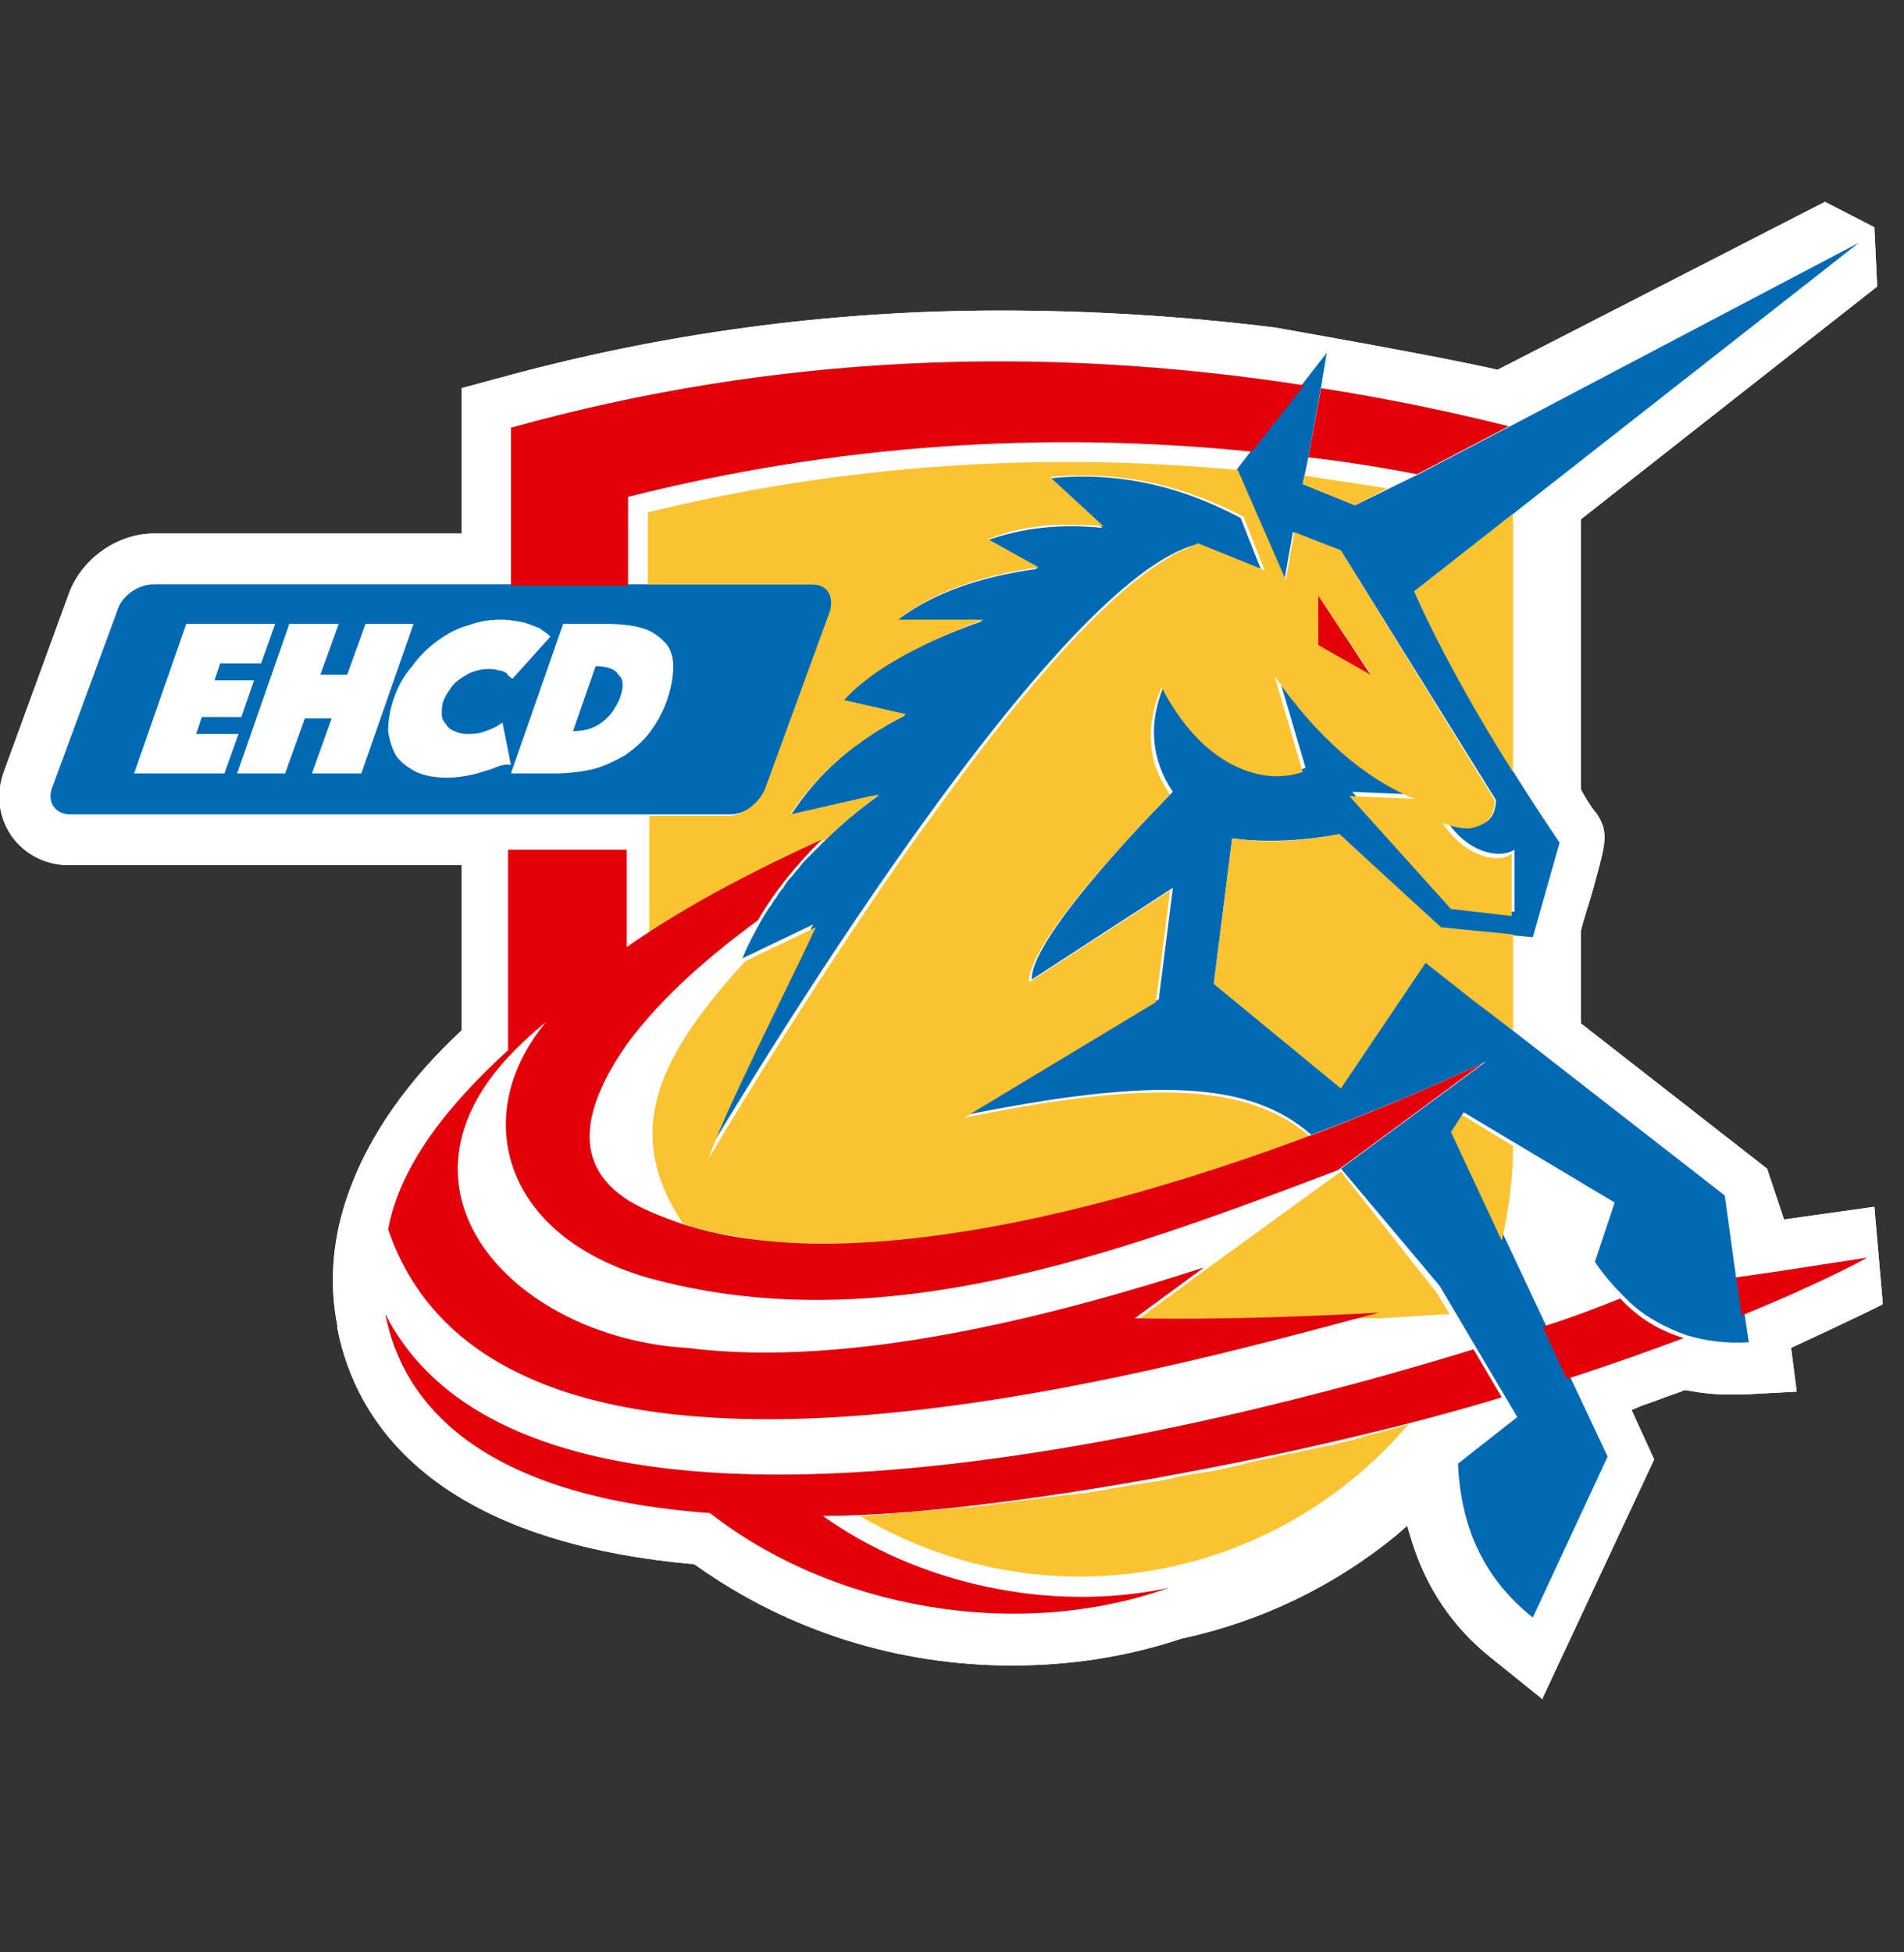
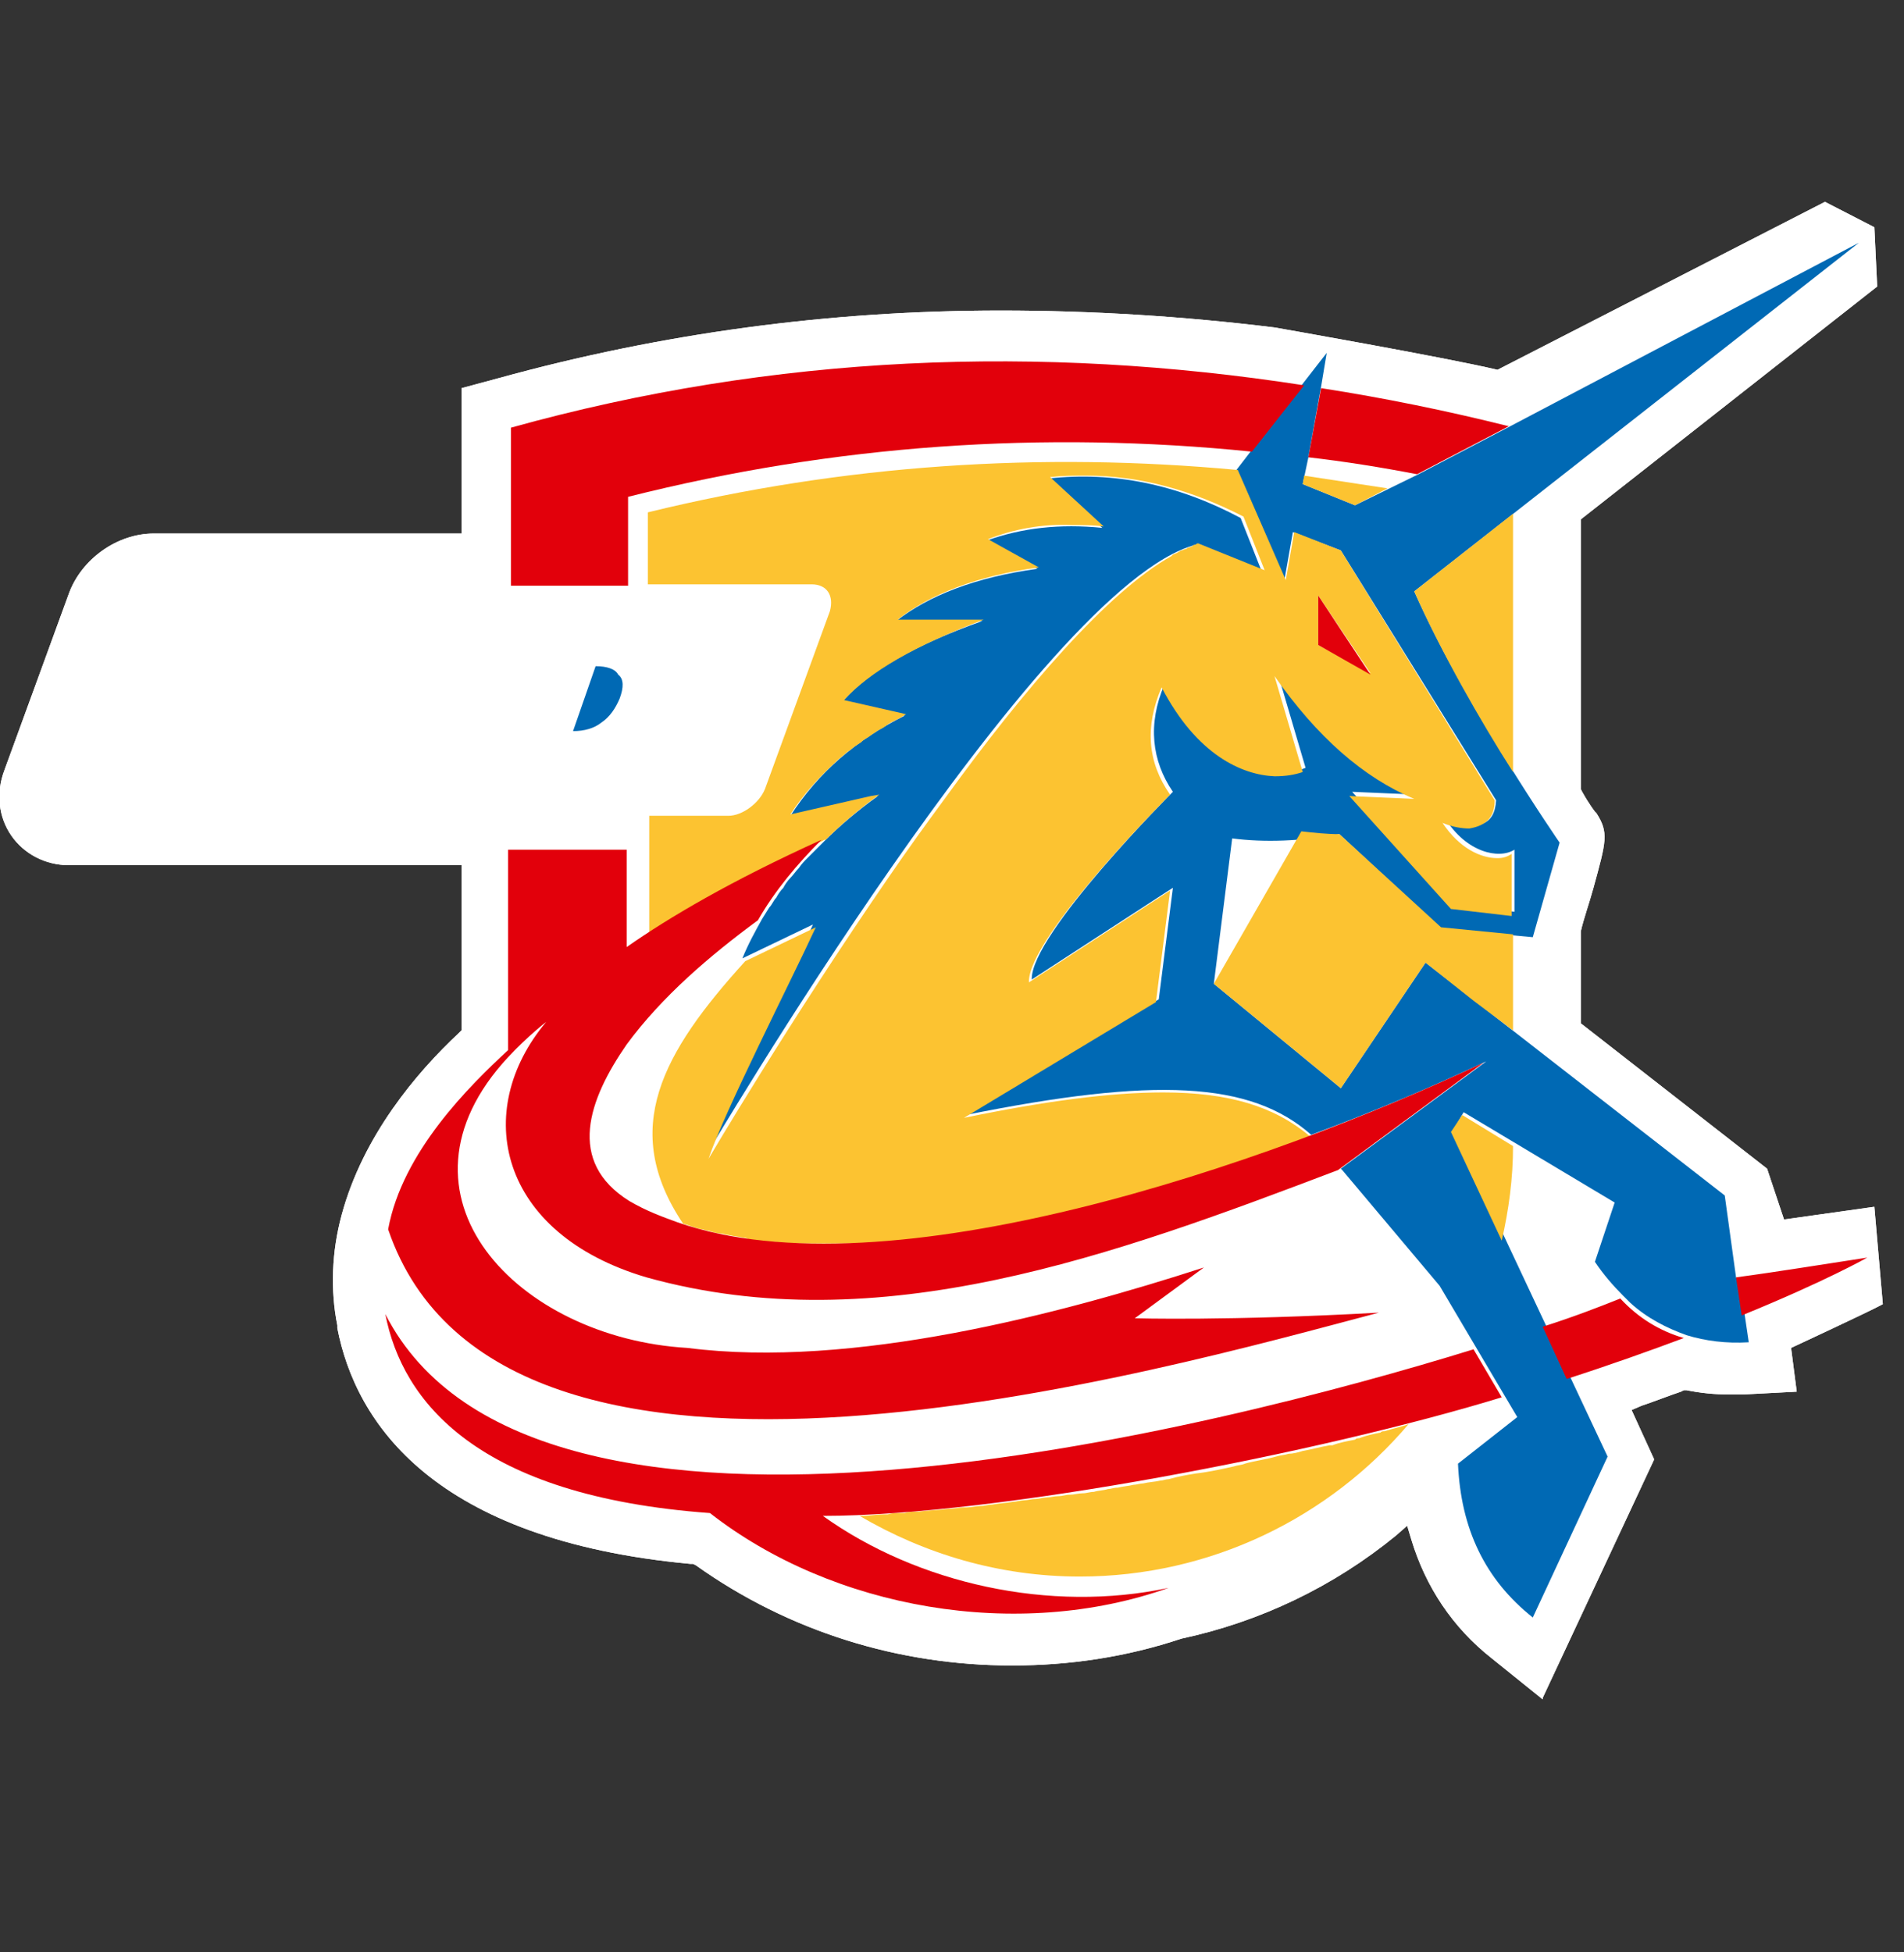
<svg xmlns="http://www.w3.org/2000/svg" version="1.1" id="Ebene_1" x="0px" y="0px" viewBox="0 0 134.9 138.3" style="enable-background:new 0 0 134.9 138.3;" xml:space="preserve">
  <rect x="0" y="0" width="134.9" height="138.3" fill="#333333" stroke="none" />
  <style type="text/css">
	.st0{fill:none;}
	.st1{fill:#FFFFFF;}
	.st2{fill:#0069B4;}
	.st3{fill:#FCC331;}
	.st4{fill:#E2000B;}
</style>
  <line class="st0" x1="146.5" y1="133.3" x2="146.5" y2="8.5" />
  <path class="st1" d="M129.3,14.3l-23.2,11.9c-3.8-0.9-15.8-3-15.8-3C83.8,22.4,77.3,22,70.9,22c-12.1,0-24,1.6-35.6,4.8l-2.6,0.7  v10.3H10.9c-2.6,0-5.1,1.8-6,4.2L0.3,54.6c-0.6,1.6-0.4,3.3,0.5,4.6c0.9,1.3,2.4,2.1,4.1,2.1h27.8V73l-0.2,0.2  c-3,2.8-6.8,7.3-8.3,12.9c-0.7,2.6-0.8,5.3-0.3,7.8l0,0.2c1.3,6.7,6.8,15,25,16.7l0.2,0l0.2,0.1c6.6,4.7,14.4,7.1,22.4,7.1  c4.1,0,8.1-0.6,12-1.9l0,0l0,0c5.6-1.2,10.8-3.7,15.2-7.3l0.8-0.7l0.3,1c1,3.3,2.9,6.2,5.7,8.4l3.6,2.9l0-0.1l7.9-16.9l-1.6-3.5  l0.7-0.3c0.9-0.3,1.9-0.7,2.8-1l0.2-0.1l0.2,0c1,0.2,2,0.3,3,0.3c0.3,0,0.7,0,1,0l3.8-0.2l-0.4-3.1c0,0,5.6-2.6,6.5-3.1l-0.6-6.9  l-6.4,0.9l-1.2-3.6l-13.2-10.3v-6.4l0-0.1c0.2-0.9,0.6-2,0.9-3.1c0.9-3.3,1.1-3.9,0.2-5.3l-0.1-0.1c0,0-0.4-0.5-0.9-1.4l-0.1-0.2  V36.8l21-16.5l-0.2-4.2L129.3,14.3z" />
  <path class="st1" d="M129.3,14.3l-23.2,11.9c-3.8-0.9-15.8-3-15.8-3C83.8,22.4,77.3,22,70.9,22c-12.1,0-24,1.6-35.6,4.8l-2.6,0.7  v10.3H10.9c-2.6,0-5.1,1.8-6,4.2L0.3,54.6c-0.6,1.6-0.4,3.3,0.5,4.6c0.9,1.3,2.4,2.1,4.1,2.1h27.8V73l-0.2,0.2  c-3,2.8-6.8,7.3-8.3,12.9c-0.7,2.6-0.8,5.3-0.3,7.8l0,0.2c1.3,6.7,6.8,15,25,16.7l0.2,0l0.2,0.1c6.6,4.7,14.4,7.1,22.4,7.1  c4.1,0,8.1-0.6,12-1.9l0,0l0,0c5.6-1.2,10.8-3.7,15.2-7.3l0.8-0.7l0.3,1c1,3.3,2.9,6.2,5.7,8.4l3.6,2.9l0-0.1l7.9-16.9l-1.6-3.5  l0.7-0.3c0.9-0.3,1.9-0.7,2.8-1l0.2-0.1l0.2,0c1,0.2,2,0.3,3,0.3c0.3,0,0.7,0,1,0l3.8-0.2l-0.4-3.1c0,0,5.6-2.6,6.5-3.1l-0.6-6.9  l-6.4,0.9l-1.2-3.6l-13.2-10.3v-6.4l0-0.1c0.2-0.9,0.6-2,0.9-3.1c0.9-3.3,1.1-3.9,0.2-5.3l-0.1-0.1c0,0-0.4-0.5-0.9-1.4l-0.1-0.2  V36.8l21-16.5l-0.2-4.2L129.3,14.3z" />
  <path class="st2" d="M123,90.5L123,90.5l-0.8-5.8L101,68.2l-6,8.9l-9-7.4l1.3-10.3c2.3,0.3,4.9,0.2,7.6-0.3l7.2,6.7l6.5,0.6  c0,0,1.9-6.7,1.9-6.7c0,0-6.7-9.7-10.3-17.8l31.5-24.7l-24.7,13l-6.5,3.4L96,35.8l-3.7-1.5l0.4-1.9l0.9-5l0.4-2.4l-4.2,5.4l-1.2,1.6  l-1,1.3l3.4,7.8l0.6-3.4L95,39l11,17.7c-0.1,1.8-1.3,2.2-3.6,1.3c1.5,2.4,3.8,2.9,4.9,2.2v4.4l-4.3-0.5l-7.2-8l4.6,0.2  c-3.6-1.4-6.9-4.3-9.9-8.7l2,6.8c-2.1,0.9-6.6,0.4-10-5.9c-1.2,2.8-0.9,5.4,0.6,7.6c0,0-10.1,10.1-10,13.3l10-6.5l-1,7.9l-13.7,8.2  c13.4-2.7,20.2-2.4,24.5,1.4l0,0l0,0l0,0c4.6-1.7,8.8-3.5,12.4-5.2l-10.3,7.6l0.1,0.1h0l6.9,8.2l5.5,9.3l-4.2,3.3  c0.2,4.6,1.9,8.2,5.3,10.9l5.3-11.4l-10.9-23.2l0.7-1.2l10.7,6.4l-1.4,4.2c0.6,0.9,1.3,1.7,2,2.4c0.2,0.2,0.3,0.3,0.5,0.5l0,0  c1.2,1.1,2.6,1.8,4,2.3c1.3,0.4,2.8,0.6,4.4,0.5l-0.5-3.4L123,90.5z" />
-   <path class="st2" d="M47.3,49.5c-0.3,0.9-0.7,1.6-1.2,2.3c-0.5,0.7-1.1,1.2-1.8,1.7c-0.7,0.4-1.5,0.8-2.3,1  c-0.9,0.2-1.8,0.3-2.8,0.3h-3l3.7-10.6h3c1,0,1.9,0.1,2.6,0.3c0.7,0.2,1.2,0.6,1.6,1c0.4,0.4,0.6,1,0.6,1.7  C47.7,47.8,47.6,48.6,47.3,49.5 M34.8,54.5c-0.4,0.1-0.9,0.3-1.4,0.4c-0.5,0.1-1.1,0.2-1.7,0.2c-0.8,0-1.5-0.1-2.2-0.4  c-0.6-0.3-1.1-0.7-1.4-1.1c-0.3-0.5-0.5-1.1-0.6-1.8c0-0.7,0.1-1.4,0.4-2.3c0.3-0.9,0.7-1.6,1.3-2.3c0.5-0.7,1.1-1.3,1.8-1.8  c0.7-0.5,1.4-0.9,2.2-1.1c0.8-0.3,1.5-0.4,2.3-0.4c0.6,0,1.1,0.1,1.6,0.2c0.4,0.1,0.8,0.3,1.1,0.4c0.3,0.2,0.6,0.4,0.8,0.6l-2.7,3  c-0.1-0.1-0.3-0.2-0.4-0.4c-0.2-0.1-0.3-0.2-0.6-0.2c-0.2-0.1-0.5-0.1-0.8-0.1c-0.3,0-0.7,0.1-1,0.2c-0.3,0.1-0.6,0.3-0.9,0.5  c-0.3,0.2-0.5,0.4-0.7,0.7c-0.2,0.3-0.4,0.6-0.5,0.9c-0.1,0.3-0.1,0.6-0.1,0.9c0,0.3,0.1,0.5,0.3,0.7c0.1,0.2,0.3,0.4,0.6,0.5  c0.2,0.1,0.5,0.2,0.9,0.2c0.3,0,0.7,0,1-0.1c0.3-0.1,0.6-0.2,0.8-0.3c0.3-0.1,0.5-0.3,0.7-0.4l0.6,3C35.7,54.1,35.3,54.3,34.8,54.5   M22.1,54.8l1.4-3.9h-1.9l-1.4,3.9h-3.4l3.7-10.6H24l-1.3,3.6h1.9l1.3-3.6h3.4l-3.7,10.6H22.1z M9.5,54.8l3.7-10.6h6.3l-1,2.8h-2.9  l-0.4,1.2H18l-0.9,2.6h-2.8L13.9,52h3l-1,2.8H9.5z M57.6,41.4H10.9c-1.1,0-2.3,0.8-2.6,1.9L3.7,55.8c-0.4,1,0.2,1.9,1.3,1.9h46.7  c1.1,0,2.3-0.8,2.6-1.9l4.6-12.6C59.2,42.2,58.7,41.4,57.6,41.4" />
  <path class="st2" d="M84.7,38.6l4.7,1.9l-1.5-3.8c-4.5-2.4-9-3.3-13.6-2.8l3.8,3.5c-3-0.3-5.7,0-8.2,0.9l3.6,2  c-4.4,0.6-7.7,1.9-10,3.7l6.1,0c-4.8,1.7-8.1,3.6-9.9,5.7l4.4,1c-3.4,1.7-6.1,4-8.1,7.1l6.2-1.4c-1.4,1-2.7,2.1-3.8,3.2  c-0.2,0.2-0.4,0.4-0.6,0.6l0,0c-0.2,0.2-0.4,0.4-0.6,0.6l0,0c-0.2,0.2-0.4,0.4-0.6,0.7l0,0c-0.2,0.2-0.4,0.5-0.6,0.7l0,0  c-0.2,0.2-0.4,0.5-0.5,0.7l0,0c-0.2,0.2-0.4,0.5-0.5,0.7l0,0c-0.2,0.2-0.3,0.5-0.5,0.7l0,0c-0.2,0.3-0.3,0.5-0.5,0.8  c-0.5,0.9-1,1.8-1.4,2.8l5-2.4c-1.8,4-6.5,13.1-7.6,16.4C49.9,82.1,73.7,41.5,84.7,38.6" />
  <path class="st2" d="M42.2,47.2l-1.6,4.6c0.8,0,1.5-0.2,2-0.6c0.6-0.4,1-1,1.3-1.7c0.3-0.8,0.3-1.4-0.1-1.7  C43.6,47.4,43,47.2,42.2,47.2" />
  <g>
-     <path class="st3" d="M95,83L95,83L95,83L95,83l-9.5,6.9l-4.9,3.6c0,0,0,0,0,0c0,0,0,0,0,0c0,0,0,0,0,0c0,0,0,0,0,0c0,0,0,0,0,0   c0,0,0.1,0,0.1,0c0,0,0,0,0,0c0,0,0.1,0,0.2,0c0,0,0,0,0,0c0,0,0.1,0,0.2,0c0,0,0,0,0.1,0c0.1,0,0.1,0,0.2,0c0,0,0,0,0.1,0   c0.7,0,1.7,0,3.1,0c0,0,0,0,0,0c0.2,0,0.3,0,0.5,0c0,0,0.1,0,0.1,0c0.2,0,0.3,0,0.5,0c0,0,0.1,0,0.1,0c0.2,0,0.3,0,0.5,0   c0,0,0,0,0,0c0.6,0,1.2,0,1.9,0c0.1,0,0.1,0,0.2,0c0.2,0,0.4,0,0.6,0c0.1,0,0.2,0,0.2,0c0.2,0,0.4,0,0.6,0c0.1,0,0.2,0,0.3,0   c0.2,0,0.4,0,0.6,0c0.1,0,0.2,0,0.3,0c0.7,0,1.4,0,2.1-0.1c0.1,0,0.2,0,0.2,0c0.2,0,0.4,0,0.6,0c0.1,0,0.2,0,0.4,0   c0.2,0,0.4,0,0.6,0c0.1,0,0.3,0,0.4,0c0.2,0,0.4,0,0.6,0c0.1,0,0.3,0,0.4,0c0.2,0,0.4,0,0.6,0c0.2,0,0.3,0,0.5,0c0.2,0,0.4,0,0.5,0   c0,0,0,0,0,0c0,0,0,0,0,0l0,0l0,0c1.5-0.1,3.1-0.2,4.8-0.3l-0.9-1.5L95,83z" />
    <path class="st3" d="M98.1,101.4c-0.1,0-0.2,0-0.3,0.1c-0.5,0.1-1,0.2-1.5,0.4c-0.1,0-0.2,0-0.3,0.1c-0.5,0.1-1.1,0.2-1.6,0.4   c-0.1,0-0.1,0-0.2,0c-0.6,0.1-1.3,0.3-1.9,0.4c-0.3,0.1-0.7,0.2-1,0.2c-0.3,0.1-0.6,0.1-0.9,0.2c-0.7,0.2-1.5,0.3-2.2,0.5   c-0.2,0.1-0.5,0.1-0.8,0.2c-0.9,0.2-1.8,0.4-2.7,0.5c-0.6,0.1-1.2,0.2-1.9,0.4c-0.2,0-0.4,0.1-0.6,0.1c-0.4,0.1-0.8,0.1-1.2,0.2   c-0.2,0-0.5,0.1-0.7,0.1c-0.4,0.1-0.7,0.1-1.1,0.2c-0.3,0-0.5,0.1-0.7,0.1c-0.3,0.1-0.7,0.1-1,0.2c-0.3,0-0.5,0.1-0.8,0.1   c-0.3,0-0.6,0.1-0.9,0.1c-0.3,0-0.5,0.1-0.8,0.1c-0.3,0-0.6,0.1-0.9,0.1c-0.2,0-0.5,0.1-0.7,0.1c-0.3,0-0.6,0.1-0.9,0.1   c-0.2,0-0.5,0.1-0.7,0.1c-0.5,0.1-1,0.1-1.5,0.2c-0.3,0-0.5,0.1-0.8,0.1c-0.3,0-0.7,0.1-1,0.1c-0.1,0-0.2,0-0.2,0   c-0.3,0-0.7,0.1-1,0.1c0,0-0.1,0-0.1,0c-0.7,0.1-1.4,0.1-2.1,0.2c0,0,0,0-0.1,0c-0.3,0-0.6,0-0.9,0.1c-0.1,0-0.2,0-0.4,0   c-0.3,0-0.5,0-0.8,0.1c-0.1,0-0.2,0-0.3,0c-0.5,0-1,0.1-1.4,0.1c-0.1,0-0.2,0-0.3,0c4.6,2.7,9.9,4.3,15.6,4.3   c9.3,0,17.7-4.2,23.3-10.8c0,0,0,0,0,0C99.3,101.1,98.7,101.2,98.1,101.4z" />
    <path class="st3" d="M96,35.8l2.3-1.2c-2-0.3-3.9-0.6-5.9-0.9l-0.1,0.6L96,35.8z" />
    <path class="st3" d="M105.9,56.7L95,39l-3.3-1.3l-0.6,3.4l0,0l0,0l-3.4-7.8l0,0c-13.9-1.3-27.9-0.4-41.8,3v5.1h11.6   c1.1,0,1.6,0.8,1.3,1.9l-4.6,12.6c-0.4,1-1.6,1.9-2.6,1.9H46v8.5c0.1,0,0.1-0.1,0.2-0.1c1.1-0.8,2.2-1.5,3.4-2.1c0,0,0,0,0,0   c0.3-0.2,0.6-0.3,0.9-0.5c0,0,0.1,0,0.1-0.1c0.3-0.2,0.6-0.3,0.8-0.5c0.1,0,0.1-0.1,0.2-0.1c0.3-0.1,0.5-0.3,0.8-0.4   c0.1,0,0.2-0.1,0.2-0.1c0.3-0.1,0.5-0.3,0.8-0.4c0.1-0.1,0.2-0.1,0.3-0.2c0.2-0.1,0.5-0.2,0.8-0.4c0.1-0.1,0.2-0.1,0.4-0.2   c0.2-0.1,0.5-0.2,0.8-0.4c0.1-0.1,0.3-0.1,0.4-0.2c0.3-0.1,0.5-0.3,0.8-0.4c0.1-0.1,0.3-0.1,0.4-0.2c0.4-0.2,0.8-0.3,1.1-0.5   c0,0,0.1,0,0.1,0c1.1-1.1,2.4-2.2,3.8-3.2l-0.6,0.1h0L56,57.7c0.9-1.4,2-2.6,3.2-3.7l0.1-0.1c0.2-0.2,0.5-0.4,0.7-0.6   c0.1-0.1,0.2-0.1,0.3-0.2c0.2-0.2,0.4-0.3,0.7-0.5c0.1-0.1,0.2-0.2,0.4-0.3c0.2-0.1,0.4-0.3,0.6-0.4c0.1-0.1,0.3-0.2,0.5-0.3   c0.2-0.1,0.4-0.3,0.6-0.4c0.2-0.1,0.4-0.2,0.6-0.3c0.2-0.1,0.3-0.2,0.5-0.3l-4.4-1c1.8-2,5.1-3.9,9.9-5.7l-6.1,0   c2.3-1.8,5.6-3.1,10-3.7l-3.6-2c1.8-0.7,3.8-1.1,6-1c0.7,0,1.5,0,2.2,0.1l-3.8-3.5c0.9-0.1,1.7-0.1,2.6-0.1c3.7,0,7.4,1,11.1,2.9   l1.5,3.8l0,0l0,0l-4.7-1.9c-0.1,0-0.1,0-0.2,0.1c-0.1,0-0.2,0-0.2,0.1c-0.1,0-0.2,0.1-0.3,0.1c-0.1,0-0.1,0.1-0.2,0.1   c-0.1,0-0.2,0.1-0.3,0.1c-0.1,0-0.1,0.1-0.2,0.1c-0.1,0.1-0.2,0.1-0.4,0.2l-0.1,0.1c-4.5,2.5-10.5,9.5-16,17.1h0   c-1.4,1.9-2.7,3.7-4,5.6h0c-7.1,10.3-12.8,20-12.8,20l0,0l0,0c1.1-3.3,5.8-12.5,7.6-16.4l-5,2.4c-5.9,6.5-8.9,11.9-4.4,18.6l0,0   c0.4,0.1,0.8,0.3,1.3,0.4c0.2,0,0.3,0.1,0.5,0.1c0.3,0.1,0.6,0.2,0.9,0.2c0.2,0,0.3,0.1,0.5,0.1c0.4,0.1,0.7,0.1,1.1,0.2   c0.1,0,0.2,0,0.3,0.1c0.5,0.1,0.9,0.1,1.4,0.2c0.2,0,0.3,0,0.5,0c0.3,0,0.7,0.1,1,0.1c0.2,0,0.4,0,0.6,0c0.4,0,0.8,0,1.1,0   c0.1,0,0.3,0,0.4,0c0.5,0,1,0,1.5,0c0.2,0,0.4,0,0.6,0c0.4,0,0.7,0,1.1,0c0.2,0,0.4,0,0.6,0c0.4,0,0.8,0,1.1-0.1c0.2,0,0.3,0,0.5,0   c0.5,0,1.1-0.1,1.6-0.2c0.2,0,0.4,0,0.6-0.1c0.4,0,0.7-0.1,1.1-0.1c0.2,0,0.5-0.1,0.7-0.1c0.4-0.1,0.7-0.1,1.1-0.2   c0.2,0,0.4-0.1,0.6-0.1c0.5-0.1,1.1-0.2,1.6-0.3c0.2,0,0.5-0.1,0.7-0.1c0.3-0.1,0.7-0.1,1-0.2c0.3-0.1,0.5-0.1,0.8-0.2   c0.3-0.1,0.7-0.1,1-0.2c0.3-0.1,0.5-0.1,0.8-0.2c0.5-0.1,1-0.2,1.6-0.4c0.3-0.1,0.6-0.1,0.8-0.2c0.3-0.1,0.6-0.1,0.9-0.2   c0.3-0.1,0.6-0.2,0.9-0.2c0.3-0.1,0.5-0.1,0.8-0.2c0.3-0.1,0.6-0.2,0.9-0.3c0.3-0.1,0.6-0.2,0.8-0.2c0.6-0.2,1.1-0.3,1.7-0.5   c0.2-0.1,0.5-0.1,0.7-0.2c0.3-0.1,0.7-0.2,1-0.3c0.2-0.1,0.4-0.1,0.6-0.2c0.4-0.1,0.7-0.2,1-0.3c0.1,0,0.2-0.1,0.2-0.1   c0.8-0.3,1.5-0.5,2.3-0.8c0.1-0.1,0.3-0.1,0.4-0.2c0.4-0.1,0.7-0.3,1.1-0.4c0.2-0.1,0.3-0.1,0.5-0.2c0.4-0.1,0.8-0.3,1.1-0.4   c0.2-0.1,0.3-0.1,0.5-0.2l0,0l0,0l0,0c-2.5-2.1-5.7-3.1-10.4-3.1c-3.7,0-8.3,0.6-14.1,1.8l0,0l0,0L81.9,71l1-7.9l-10,6.5l0,0l0,0   c-0.1-3.2,10-13.3,10-13.3c-1.6-2.3-1.8-4.8-0.6-7.6l0,0l0,0c2.5,4.8,5.7,6.2,8,6.3c0.8,0,1.4-0.1,2-0.3l-2-6.8l0,0l0,0   c3,4.3,6.3,7.2,9.9,8.7l0,0l0,0l-4.6-0.2l7.2,8l4.3,0.5v-4.4c-0.3,0.2-0.6,0.3-1,0.3c-1.2,0-2.7-0.7-3.9-2.5l0,0l0,0   c0.7,0.3,1.4,0.4,1.9,0.4C105.3,58.5,105.9,57.9,105.9,56.7z M93.4,45.7l0-3.5l3.7,5.5L93.4,45.7z" />
    <path class="st3" d="M107.2,54.7V36.4l-7,5.5C102.1,46.2,104.9,51.1,107.2,54.7z" />
    <path class="st3" d="M102.8,80.2l3.6,7.7c0.5-2.2,0.8-4.4,0.8-6.7l-3.6-2.2L102.8,80.2z" />
-     <path class="st3" d="M94.9,59.1c-1.7,0.3-3.3,0.5-4.9,0.5c-0.9,0-1.8-0.1-2.7-0.2L86,69.7l9,7.4l6-8.9l0,0l0,0l3.4,2.7l2.8,2.1   v-6.8l-5.1-0.5L94.9,59.1z" />
+     <path class="st3" d="M94.9,59.1c-0.9,0-1.8-0.1-2.7-0.2L86,69.7l9,7.4l6-8.9l0,0l0,0l3.4,2.7l2.8,2.1   v-6.8l-5.1-0.5L94.9,59.1z" />
  </g>
  <path class="st4" d="M97.1,47.8l-3.7-2.1l0-3.5L97.1,47.8z M104.4,95.6c-17.8,5.5-66.6,18.1-77.1-2.5c1.2,6.2,6.5,12.9,23,14.1  c8.7,6.8,21.8,9.1,32.5,5.3c-8.4,1.8-17.8-0.3-24.5-5.1c12.3,0,35.4-4.5,48.1-8.4L104.4,95.6z M48,86.6c14.9,5.2,41.8-4.1,57.1-11.3  l-10.3,7.6c-15.8,6-32.5,12.2-49,7.6l0,0c-10.5-3.1-12.4-11.8-7.1-18.1c0,0-1.3,1-2.7,2.5v0c-9.1,9.8,0.7,19.9,12.7,20.6  c11.7,1.5,26.4-2.4,36.6-5.7l-4.9,3.6c0,0,6.6,0.2,17.3-0.4c-15.2,4-62.2,17.6-70.2-5.9c1-5.5,5.8-10.2,8.5-12.7V60.2h8.4v6.9  c3-2.1,7.4-4.7,13.8-7.6c-1.7,1.7-3.3,3.6-4.5,5.7c-3.4,2.5-6.8,5.4-9.3,8.8v0c-2.7,3.9-4.3,8.3,0.2,11.1l0,0  C45.8,85.8,46.9,86.2,48,86.6L48,86.6 M44.5,41.4v-6.2c14.7-3.7,29.4-4.7,44.2-3.2l3.7-4.7c-18.7-2.9-37.5-2.2-56.2,3v11.2H44.5z   M123,90.5l0.4,2.7c5.9-2.4,8.9-4.1,8.9-4.1C129,89.6,126,90.1,123,90.5 M109.3,94l1.7,3.7c3.1-1,5.9-2,8.3-2.9  c-1.7-0.5-3.2-1.4-4.5-2.8C113.3,92.6,111.5,93.3,109.3,94 M92.7,32.4c2.6,0.3,5.1,0.7,7.7,1.2l6.5-3.4c-4.4-1.1-8.8-2-13.3-2.7  L92.7,32.4z" />
</svg>